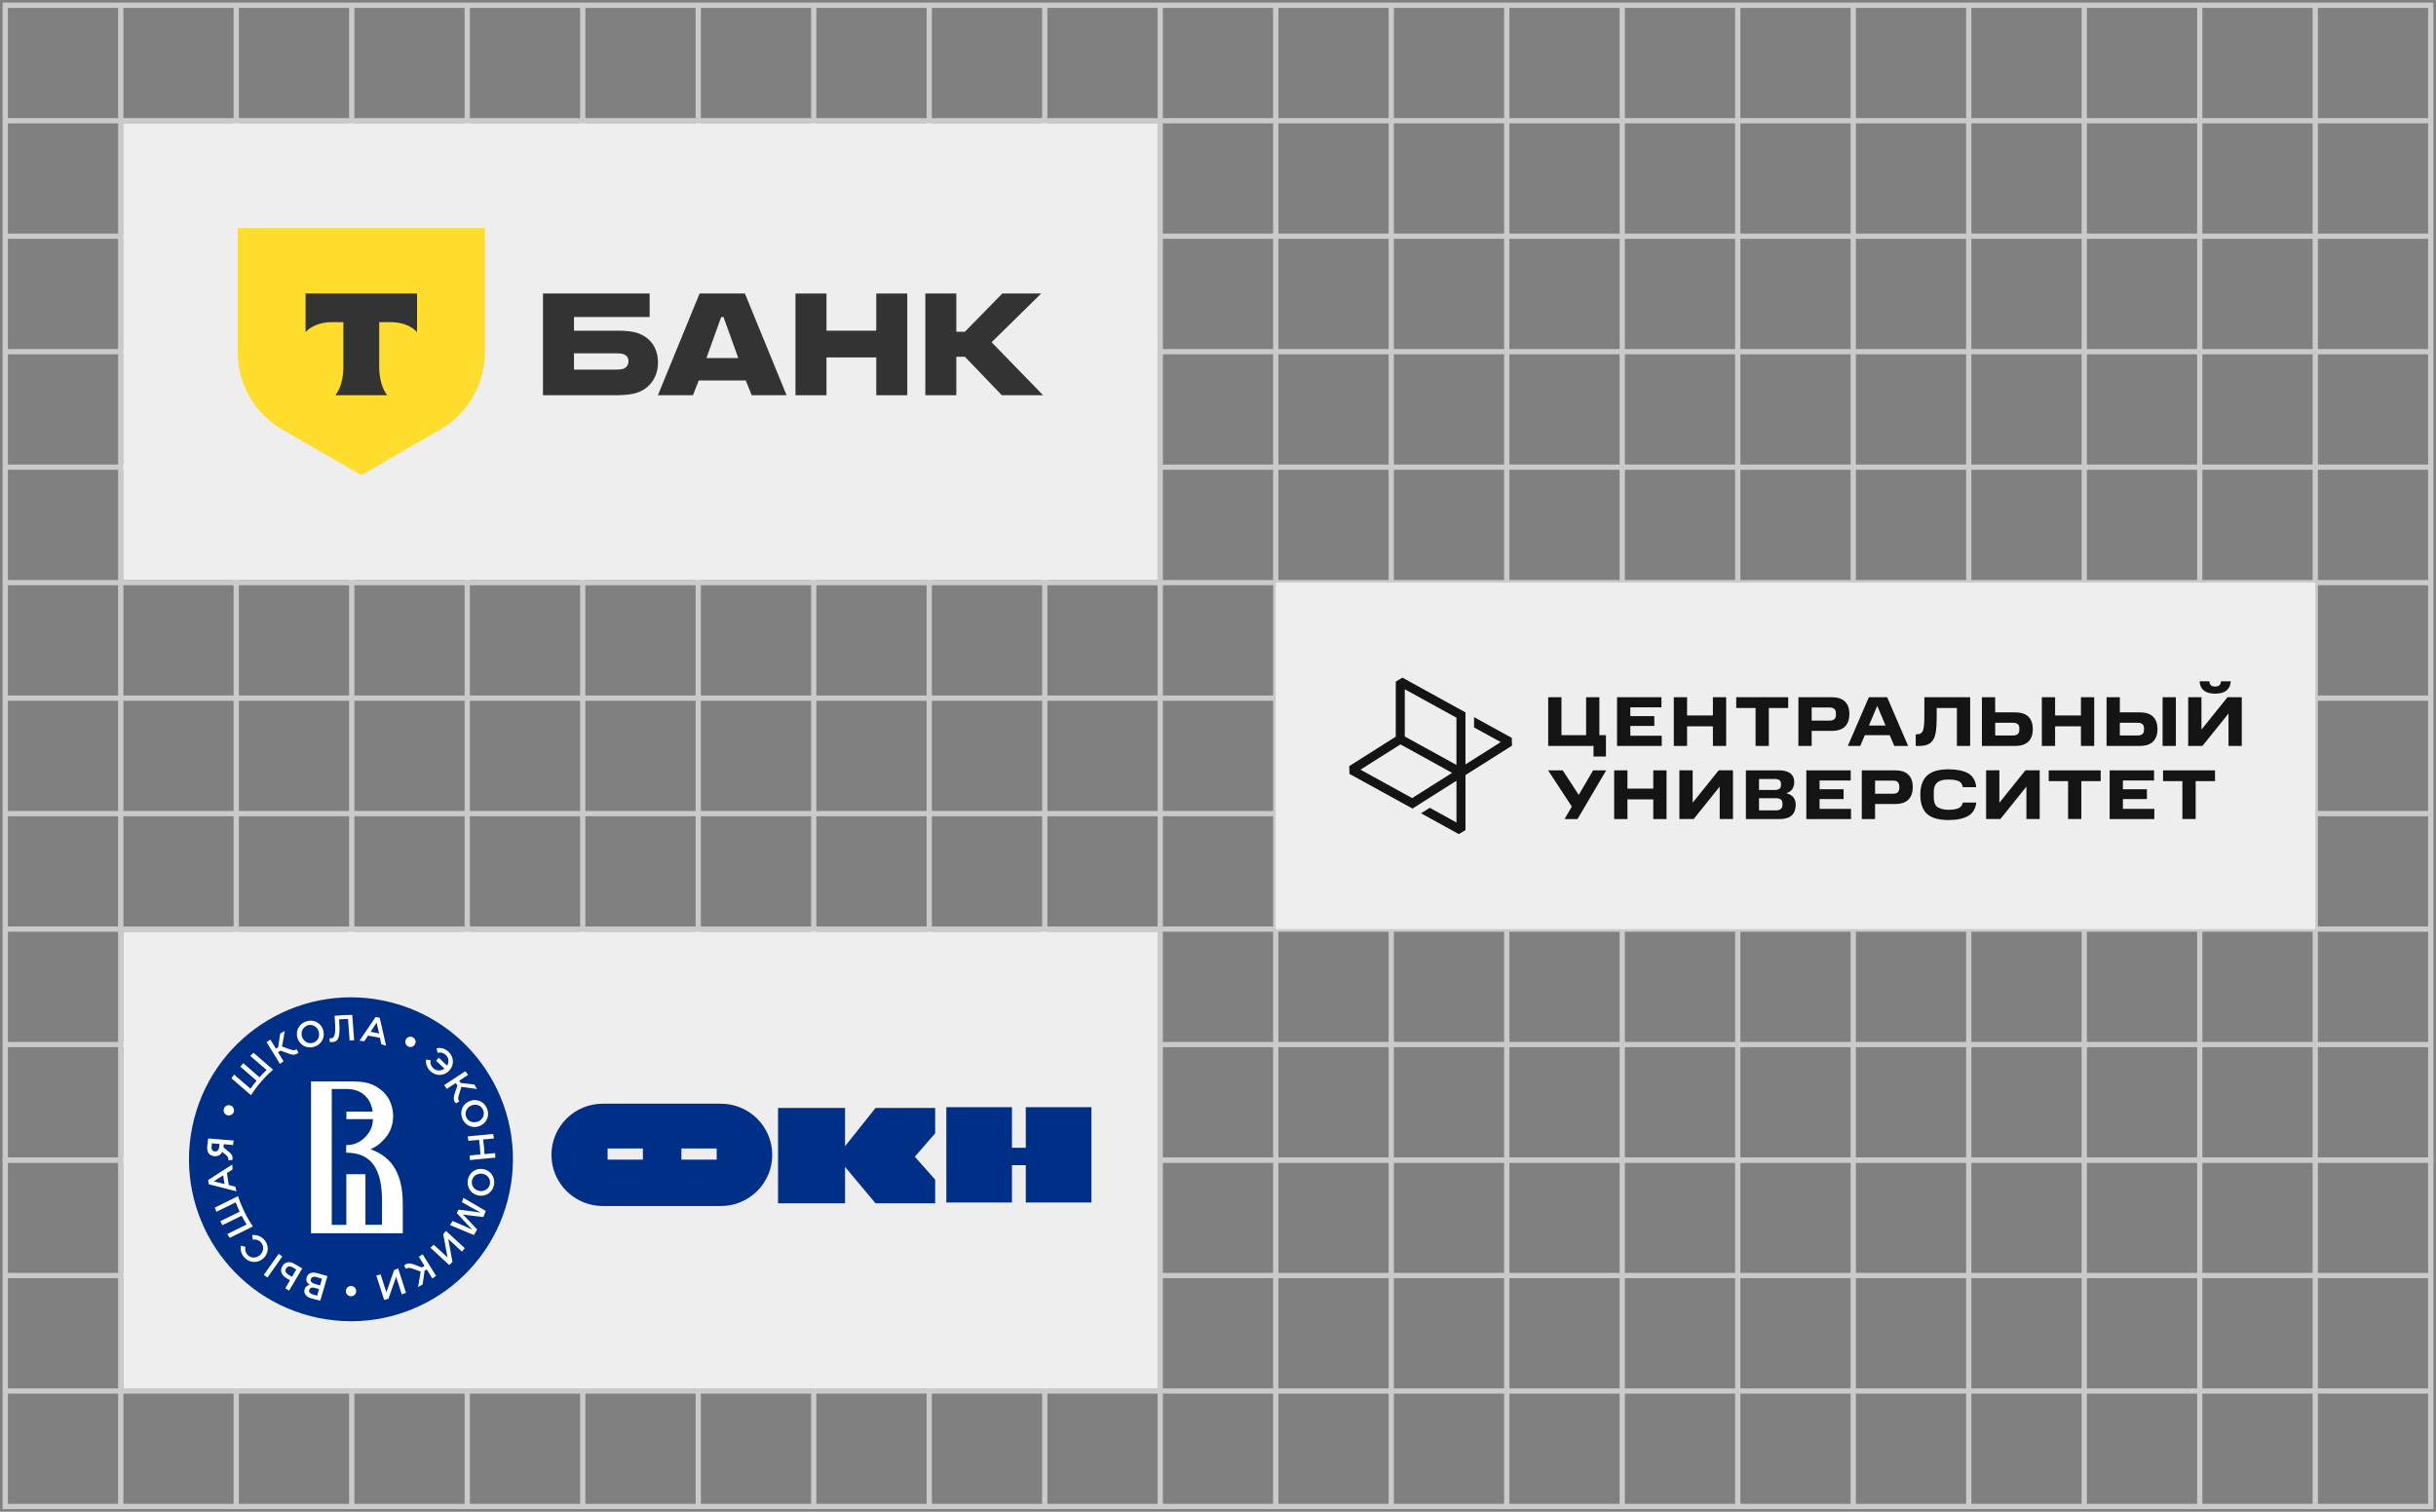
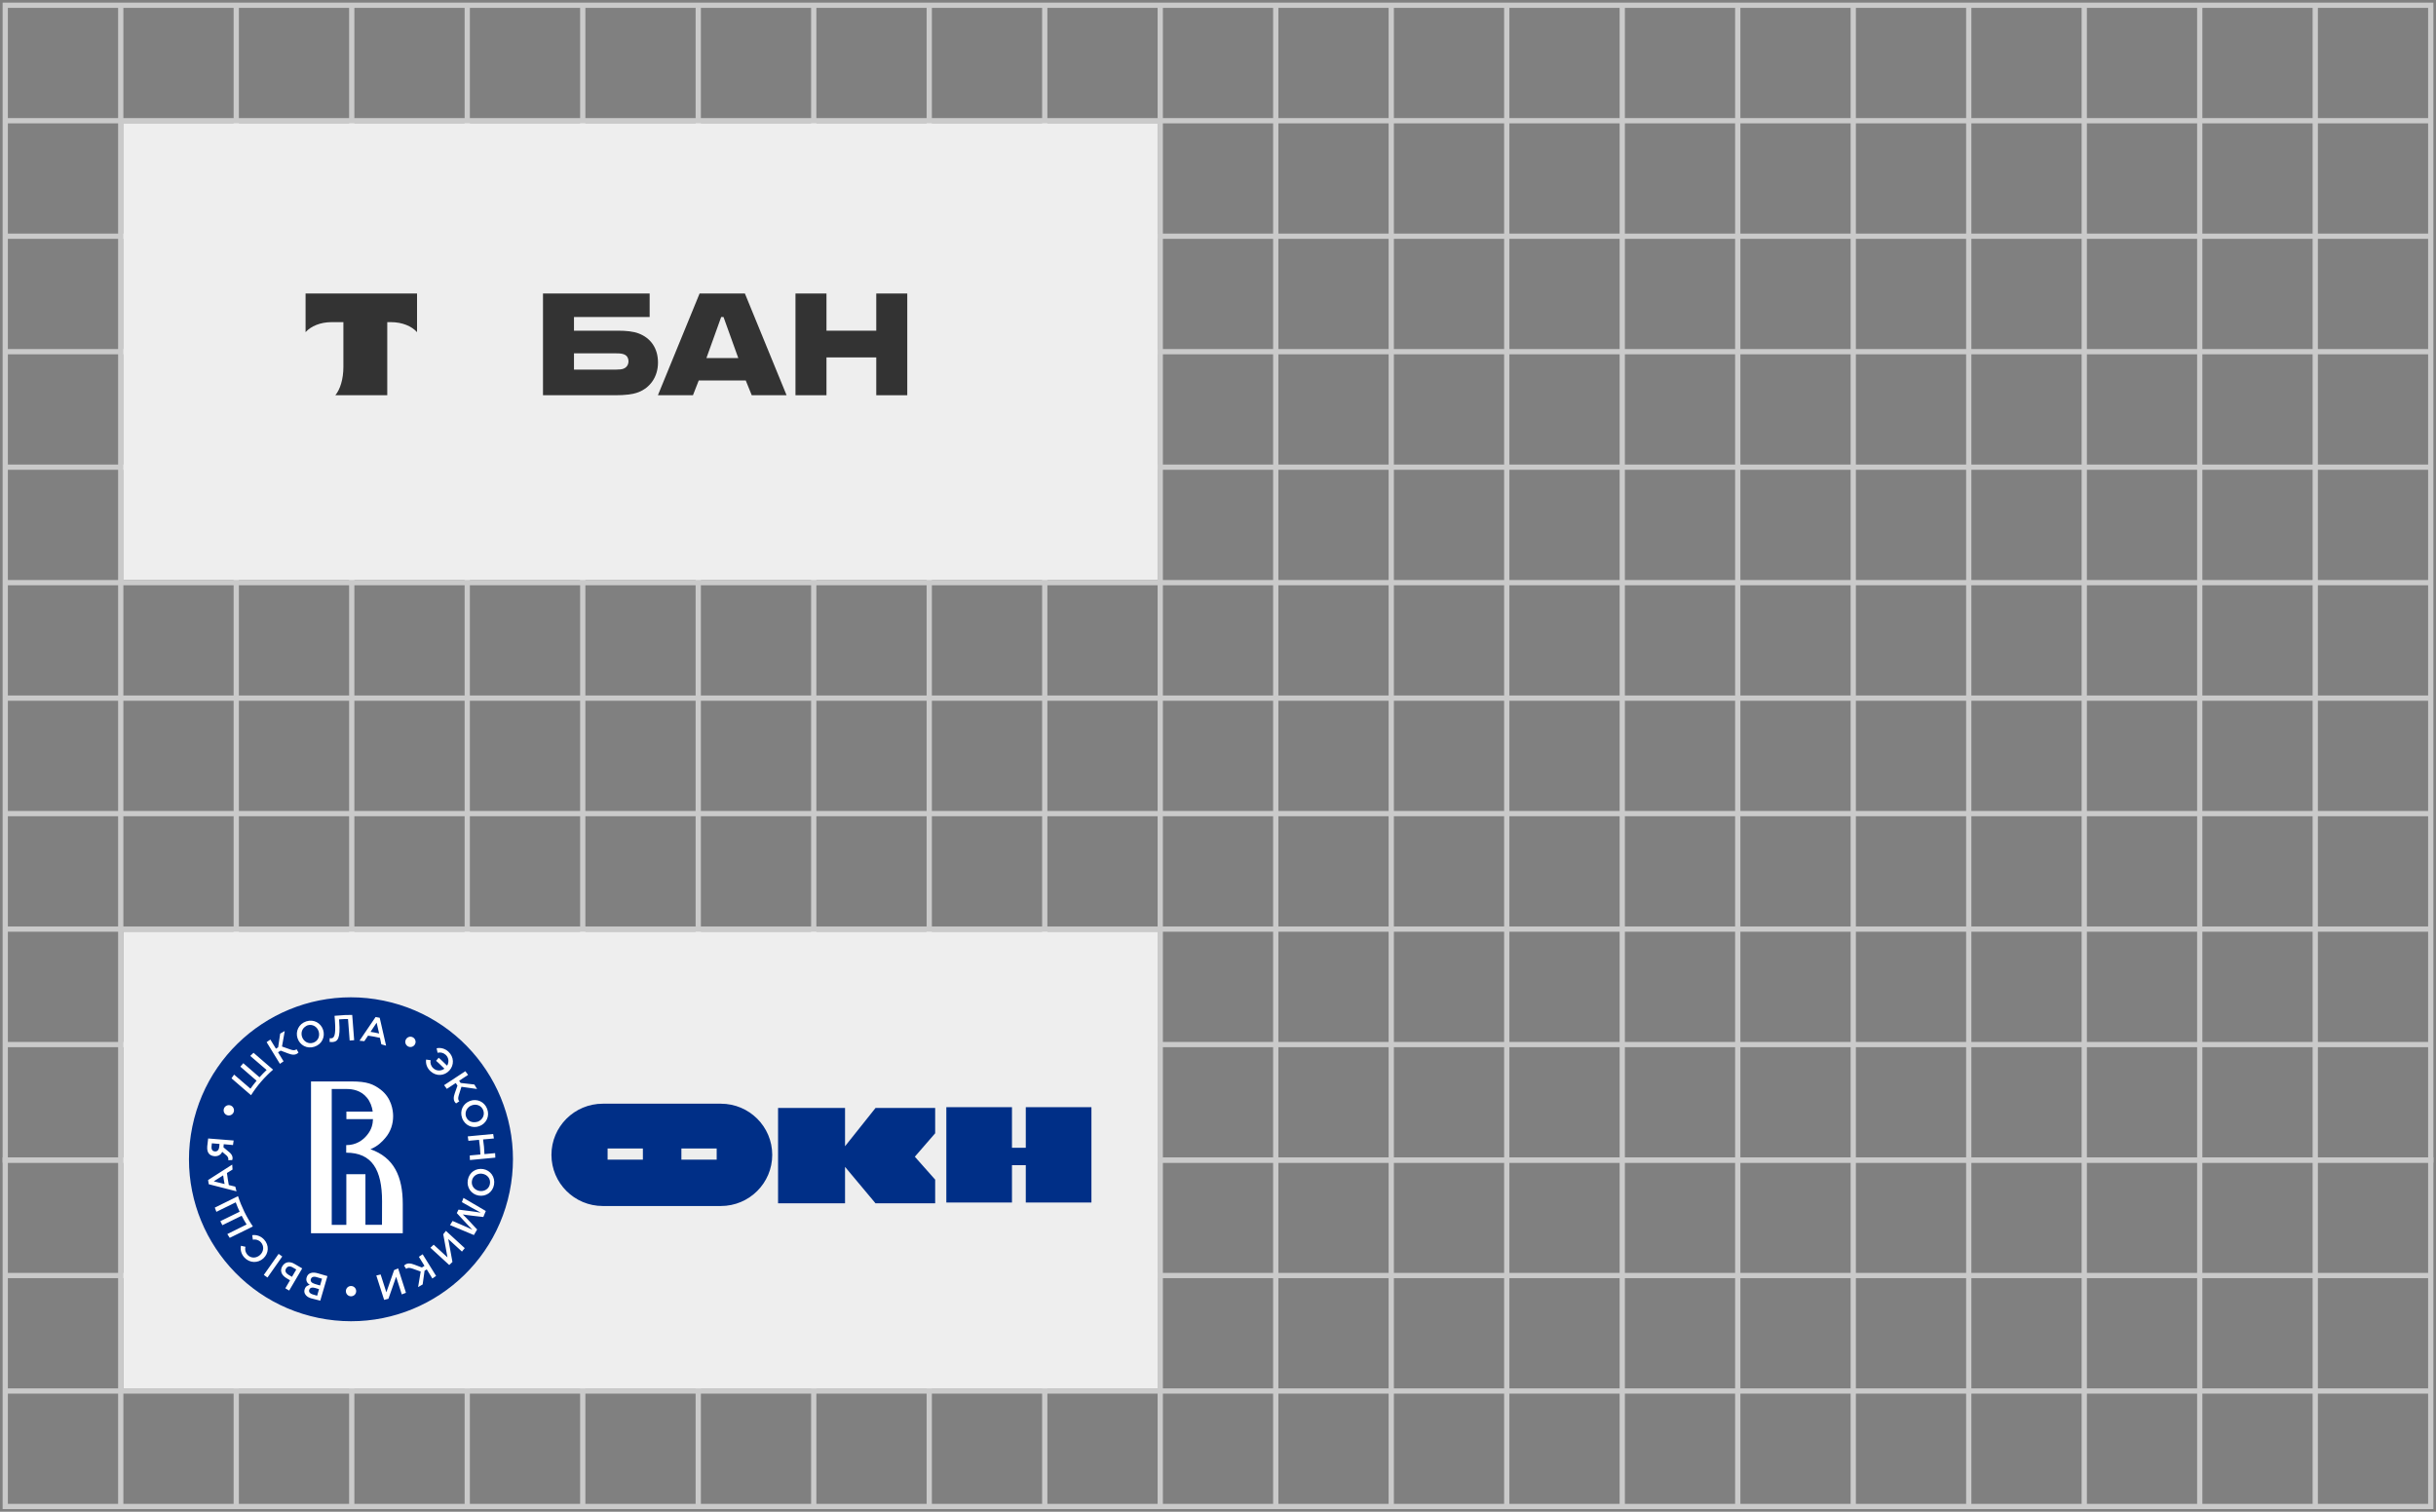
<svg xmlns="http://www.w3.org/2000/svg" width="464" height="288" viewBox="0 0 464 288" fill="none">
  <rect x="0" y="0" width="464" height="288" fill="#808080" stroke="none" />
  <path d="M463 89V111M463 89H441M463 89V67M463 111H441M463 111V133M441 89V111M441 89H419M441 89V67M441 111H419M441 111V133M419 89V111M419 89H397M419 89V67M419 111H397M419 111V133M397 89V111M397 89H375M397 89V67M397 111H375M397 111V133M375 89V111M375 89H353M375 89V67M375 111H353M375 111V133M353 89V111M353 89H331M353 89V67M353 111H331M353 111V133M331 89V111M331 89H309M331 89V67M331 111H309M331 111V133M309 89V111M309 89H287M309 89V67M309 111H287M309 111V133M287 89V111M287 89H265M287 89V67M287 111H265M287 111V133M265 89V111M265 89H243M265 89V67M265 111H243M265 111V133M243 89V111M243 89H221M243 89V67M243 111H221M243 111V133M221 89V111M221 89H199M221 89V67M221 111H199M221 111V133M199 89V111M199 89H177M199 89V67M199 111H177M199 111V133M177 89V111M177 89H155M177 89V67M177 111H155M177 111V133M155 89V111M155 89H133M155 89V67M155 111H133M155 111V133M133 89V111M133 89H111M133 89V67M133 111H111M133 111V133M111 89V111M111 89H89M111 89V67M111 111H89M111 111V133M89 89V111M89 89H67M89 89V67M89 111H67M89 111V133M67 89V111M67 89H45M67 89V67M67 111H45M67 111V133M45 89V111M45 89H23M45 89V67M45 111H23M45 111V133M23 89V111M23 89H1M23 89V67M23 111H1M23 111V133M1 89V111M1 89V67M1 111V133M463 133H441M463 133V155M441 1H463V23M441 1H419M441 1V23M441 133H419M441 133V155M419 1H397M419 1V23M419 133H397M419 133V155M397 1H375M397 1V23M397 133H375M397 133V155M375 1H353M375 1V23M375 133H353M375 133V155M353 1H331M353 1V23M353 133H331M353 133V155M331 1H309M331 1V23M331 133H309M331 133V155M309 1H287M309 1V23M309 133H287M309 133V155M287 1H265M287 1V23M287 133H265M287 133V155M265 1H243M265 1V23M243 1H221M243 1V23M221 1H199M221 1V23M199 1H177M199 1V23M177 1H155M177 1V23M155 1H133M155 1V23M133 1H111M133 1V23M111 1H89M111 1V23M89 1H67M89 1V23M67 1H45M67 1V23M45 1H23M45 1V23M23 1H1V23M23 1V23M265 133H243M265 133V155M243 133H221M243 133V155M221 133H199M221 133V155M199 133H177M199 133V155M177 133H155M177 133V155M155 133H133M155 133V155M133 133H111M133 133V155M111 133H89M111 133V155M89 133H67M89 133V155M67 133H45M67 133V155M45 133H23M45 133V155M23 133H1M23 133V155M1 133V155M463 23H441M463 23V45M463 155H441M463 155V177M441 23H419M441 23V45M441 155H419M441 155V177M419 23H397M419 23V45M419 155H397M419 155V177M397 23H375M397 23V45M397 155H375M397 155V177M375 23H353M375 23V45M375 155H353M375 155V177M353 23H331M353 23V45M353 155H331M353 155V177M331 23H309M331 23V45M331 155H309M331 155V177M309 23H287M309 23V45M309 155H287M309 155V177M287 23H265M287 23V45M287 155H265M287 155V177M265 23H243M265 23V45M243 23H221M243 23V45M221 23H199M221 23V45M199 23H177M199 23V45M177 23H155M177 23V45M155 23H133M155 23V45M133 23H111M133 23V45M111 23H89M111 23V45M89 23H67M89 23V45M67 23H45M67 23V45M45 23H23M45 23V45M23 23H1M23 23V45M1 23V45M265 155H243M265 155V177M243 155H221M243 155V177M221 155H199M221 155V177M199 155H177M199 155V177M177 155H155M177 155V177M155 155H133M155 155V177M133 155H111M133 155V177M111 155H89M111 155V177M89 155H67M89 155V177M67 155H45M67 155V177M45 155H23M45 155V177M23 155H1M23 155V177M1 155V177M463 45H441M463 45V67M463 177H441M463 177V199M441 45H419M441 45V67M441 177H419M441 177V199M419 45H397M419 45V67M419 177H397M419 177V199M397 45H375M397 45V67M397 177H375M397 177V199M375 45H353M375 45V67M375 177H353M375 177V199M353 45H331M353 45V67M353 177H331M353 177V199M331 45H309M331 45V67M331 177H309M331 177V199M309 45H287M309 45V67M309 177H287M309 177V199M287 45H265M287 45V67M287 177H265M287 177V199M265 45H243M265 45V67M243 45H221M243 45V67M221 45H199M221 45V67M199 45H177M199 45V67M177 45H155M177 45V67M155 45H133M155 45V67M133 45H111M133 45V67M111 45H89M111 45V67M89 45H67M89 45V67M67 45H45M67 45V67M45 45H23M45 45V67M23 45H1M23 45V67M1 45V67M265 177H243M265 177V199M243 177H221M243 177V199M221 177H199M221 177V199M199 177H177M199 177V199M177 177H155M177 177V199M155 177H133M155 177V199M133 177H111M133 177V199M111 177H89M111 177V199M89 177H67M89 177V199M67 177H45M67 177V199M45 177H23M45 177V199M23 177H1M23 177V199M1 177V199M463 67H441M463 199H441M463 199V221H441M441 67H419M441 199H419M441 199V221M419 67H397M419 199H397M419 199V221M397 67H375M397 199H375M397 199V221M375 67H353M375 199H353M375 199V221M353 67H331M353 199H331M353 199V221M331 67H309M331 199H309M331 199V221M309 67H287M309 199H287M309 199V221M287 67H265M287 199H265M287 199V221M265 67H243M243 67H221M221 67H199M199 67H177M177 67H155M155 67H133M133 67H111M111 67H89M89 67H67M67 67H45M45 67H23M23 67H1M265 199H243M265 199V221M243 199H221M243 199V221M221 199H199M221 199V221M199 199H177M199 199V221M177 199H155M177 199V221M155 199H133M155 199V221M133 199H111M133 199V221M111 199H89M111 199V221M89 199H67M89 199V221M67 199H45M67 199V221M45 199H23M45 199V221M23 199H1M23 199V221M1 199V221H23M441 221H419M419 221H397M397 221H375M375 221H353M353 221H331M331 221H309M309 221H287M287 221H265M265 221H243M243 221H221M221 221H199M199 221H177M177 221H155M155 221H133M133 221H111M111 221H89M89 221H67M67 221H45M45 221H23" stroke="#CACACA" />
  <path d="M441 221H463V243M441 221H419M441 221V243M419 221H397M419 221V243M397 221H375M397 221V243M375 221H353M375 221V243M353 221H331M353 221V243M331 221H309M331 221V243M309 221H287M309 221V243M287 221H265M287 221V243M265 221H243M265 221V243M243 221H221M243 221V243M221 221H199M221 221V243M199 221H177M199 221V243M177 221H155M177 221V243M155 221H133M155 221V243M133 221H111M133 221V243M111 221H89M111 221V243M89 221H67M89 221V243M67 221H45M67 221V243M45 221H23M45 221V243M23 221H1V243M23 221V243M463 243H441M463 243V265M441 243H419M441 243V265M419 243H397M419 243V265M397 243H375M397 243V265M375 243H353M375 243V265M353 243H331M353 243V265M331 243H309M331 243V265M309 243H287M309 243V265M287 243H265M287 243V265M265 243H243M265 243V265M243 243H221M243 243V265M221 243H199M221 243V265M199 243H177M199 243V265M177 243H155M177 243V265M155 243H133M155 243V265M133 243H111M133 243V265M111 243H89M111 243V265M89 243H67M89 243V265M67 243H45M67 243V265M45 243H23M45 243V265M23 243H1M23 243V265M1 243V265M463 265H441M463 265V287H441M441 265H419M441 265V287M419 265H397M419 265V287M397 265H375M397 265V287M375 265H353M375 265V287M353 265H331M353 265V287M331 265H309M331 265V287M309 265H287M309 265V287M287 265H265M287 265V287M265 265H243M265 265V287M243 265H221M243 265V287M221 265H199M221 265V287M199 265H177M199 265V287M177 265H155M177 265V287M155 265H133M155 265V287M133 265H111M133 265V287M111 265H89M111 265V287M89 265H67M89 265V287M67 265H45M67 265V287M45 265H23M45 265V287M23 265H1M23 265V287M1 265V287H23M441 287H419M419 287H397M397 287H375M375 287H353M353 287H331M331 287H309M309 287H287M287 287H265M265 287H243M243 287H221M221 287H199M199 287H177M177 287H155M155 287H133M133 287H111M111 287H89M89 287H67M67 287H45M45 287H23" stroke="#CACACA" />
  <rect width="197" height="87" transform="translate(23.487 23.491)" fill="#EEEEEE" />
  <path d="M121.666 63.531C120.608 63.123 119.224 63.001 117.717 63.001H109.33V60.395H123.743V55.917H103.426V75.297H117.188C119.102 75.297 120.526 75.134 121.585 74.727C123.825 73.872 125.331 71.796 125.331 69.068C125.331 66.299 123.906 64.386 121.666 63.531ZM118.735 70.248C118.409 70.371 117.961 70.411 117.391 70.411H109.33V67.317H117.391C118.043 67.317 118.572 67.358 118.979 67.561C119.468 67.806 119.712 68.254 119.712 68.823C119.712 69.393 119.427 70.004 118.735 70.248Z" fill="#333333" />
  <path d="M141.886 55.917H133.254L125.315 75.297H131.992L133.091 72.488H142.049L143.189 75.297H149.825L141.886 55.917ZM134.557 68.213L137.367 60.395H137.814L140.624 68.213H134.557Z" fill="#333333" />
  <path d="M157.423 68.091V75.297H151.52V55.917H157.423V63.001H166.909V55.917H172.813V75.297H166.909V68.091H157.423Z" fill="#333333" />
-   <path d="M182.158 67.969V75.297H176.254V55.917H182.158V63.205H183.786L190.911 55.917H198.321L188.875 65.2L198.688 75.297H190.83L183.786 67.969H182.158Z" fill="#333333" />
-   <path d="M45.287 43.459H92.353V67.129C92.353 73.197 89.116 78.805 83.861 81.839L68.82 90.524L53.779 81.839C48.524 78.805 45.287 73.197 45.287 67.129V43.459Z" fill="#FFDD2D" />
-   <path fill-rule="evenodd" clip-rule="evenodd" d="M58.204 55.917V63.279C59.211 62.142 61.041 61.373 63.134 61.373H65.408V69.931C65.408 72.208 64.79 74.201 63.872 75.297H73.765C72.849 74.2 72.231 72.209 72.231 69.935V61.373H74.506C76.599 61.373 78.429 62.142 79.436 63.279V55.917H58.204Z" fill="#333333" />
+   <path fill-rule="evenodd" clip-rule="evenodd" d="M58.204 55.917V63.279C59.211 62.142 61.041 61.373 63.134 61.373H65.408V69.931C65.408 72.208 64.79 74.201 63.872 75.297H73.765V61.373H74.506C76.599 61.373 78.429 62.142 79.436 63.279V55.917H58.204Z" fill="#333333" />
  <rect width="197" height="87" transform="translate(23.5 177.5)" fill="#EEEEEE" />
  <g clip-path="url(#clip0_13192_2410)">
    <path d="M97.072 227.057C100.498 210.367 89.746 194.059 73.055 190.633C56.365 187.206 40.057 197.959 36.631 214.649C33.204 231.34 43.957 247.648 60.647 251.074C77.338 254.5 93.646 243.748 97.072 227.057Z" fill="#002F87" />
    <path d="M70.562 218.938C71.965 218.367 72.821 217.473 73.38 216.803C74.448 215.574 74.882 214.072 74.882 212.644C74.882 211.489 74.559 209.193 72.548 207.616C71.158 206.548 69.929 206.027 66.999 206.027H65.509C65.46 206.027 65.422 206.027 65.36 206.027H59.24V234.94H76.719V229.391C76.719 224.078 75.006 220.502 70.562 218.938ZM72.759 233.339H69.606V223.693H65.969V233.351H63.188V207.467H66.055C67.123 207.467 68.749 207.703 69.904 209.131C70.5 209.851 70.872 210.819 70.996 211.775H65.981V213.203H71.046C71.009 214.121 70.823 215.152 69.916 216.244C69.122 217.237 67.818 218.156 65.981 218.156C65.969 218.156 65.956 218.156 65.944 218.156V219.596C70.86 219.596 72.772 222.861 72.772 228.845L72.759 233.339ZM57.527 197.511C57.278 196.741 57.539 195.984 58.16 195.574C57.539 195.984 57.291 196.753 57.527 197.511C57.825 198.417 58.731 198.951 59.65 198.653C60.109 198.504 60.444 198.193 60.63 197.796C60.456 198.181 60.121 198.504 59.65 198.653C58.731 198.951 57.825 198.417 57.527 197.511ZM59.55 246.598C59.016 246.449 58.793 246.126 58.892 245.753C58.793 246.126 59.016 246.436 59.55 246.598ZM91.319 226.883C90.487 226.734 89.891 226.101 89.866 225.307C89.879 226.101 90.487 226.734 91.319 226.883ZM89.208 210.98C89.146 211.042 89.084 211.105 89.022 211.179C89.072 211.105 89.134 211.042 89.208 210.98ZM92.051 211.527C92.386 212.445 91.89 213.364 90.996 213.699C90.909 213.724 90.835 213.724 90.748 213.749C90.835 213.724 90.909 213.736 90.996 213.699C91.89 213.364 92.386 212.445 92.051 211.527ZM58.408 243.357C58.222 244.015 58.507 244.437 59.004 244.785C58.607 244.86 58.185 245.071 58.023 245.642C57.924 245.977 57.961 246.262 58.11 246.523C58.296 246.871 58.669 247.169 59.215 247.33L61.003 247.789L62.368 243.109L60.531 242.575C59.476 242.265 58.656 242.513 58.408 243.357ZM60.407 246.846L59.55 246.598C59.016 246.449 58.793 246.126 58.892 245.753C58.992 245.418 59.252 245.282 59.6 245.294C59.712 245.294 59.836 245.319 59.972 245.356L60.767 245.592L60.407 246.846ZM60.965 244.897L59.985 244.611C59.327 244.425 59.091 244.09 59.203 243.693C59.302 243.37 59.55 243.208 59.91 243.233C60.034 243.233 60.158 243.258 60.307 243.308L61.338 243.606L60.965 244.897ZM59.997 244.611C59.339 244.425 59.091 244.09 59.215 243.693C59.314 243.37 59.563 243.208 59.923 243.233C59.563 243.221 59.314 243.37 59.215 243.693C59.091 244.09 59.339 244.413 59.997 244.611ZM53.765 241.247C53.269 242.103 53.629 242.948 54.572 243.506L55.242 243.904L54.349 245.431L55.081 245.865L57.564 241.644L56.161 240.825C55.193 240.216 54.262 240.39 53.765 241.247ZM55.615 243.246L54.969 242.873C54.411 242.538 54.224 242.116 54.485 241.681C54.622 241.446 54.808 241.309 55.031 241.272C55.255 241.234 55.503 241.309 55.776 241.47L56.434 241.855L55.615 243.246ZM55.044 241.272C55.267 241.234 55.516 241.309 55.789 241.47C55.516 241.309 55.255 241.247 55.044 241.272ZM53.765 239.372L50.947 243.382L50.252 242.886L53.07 238.876L53.765 239.372ZM40.854 220.266C41.698 220.328 42.157 219.832 42.331 219.435L43.188 220.167C43.411 220.366 43.573 220.763 43.473 221.024L44.218 221.011C44.404 220.614 44.293 220.031 43.722 219.546L42.567 218.578L42.617 217.982L44.38 218.144L44.504 217.275L39.65 216.89C39.6 217.163 39.488 218.23 39.476 218.379C39.364 219.708 40.01 220.192 40.854 220.266ZM40.357 217.808L41.81 217.932L41.76 218.491C41.723 218.988 41.438 219.41 40.928 219.36C40.544 219.335 40.233 219.087 40.295 218.392C40.308 218.23 40.333 218.032 40.357 217.808ZM50.165 239.732C49.147 240.663 47.583 240.676 46.552 239.571C45.944 238.913 45.745 238.094 45.894 237.336L46.751 237.523C46.614 238.044 46.739 238.603 47.136 239.05C47.794 239.77 48.824 239.732 49.544 239.074C50.239 238.429 50.351 237.386 49.693 236.666C49.271 236.219 48.712 236.058 48.166 236.169L48.042 235.313C48.824 235.201 49.656 235.462 50.289 236.132C51.319 237.237 51.195 238.789 50.165 239.732ZM44.814 226.064L43.585 225.766C43.511 225.381 43.449 225.009 43.386 224.624C43.325 224.239 43.275 223.854 43.225 223.469L44.293 222.811L44.231 221.868L39.637 224.81L39.761 225.605L45.05 226.958L44.814 226.064ZM42.778 225.567L40.717 225.058L42.505 223.916C42.542 224.189 42.58 224.475 42.629 224.748C42.666 225.021 42.716 225.294 42.778 225.567ZM42.778 225.567C42.729 225.294 42.679 225.021 42.629 224.748C42.58 224.475 42.542 224.202 42.505 223.916C42.542 224.189 42.58 224.475 42.629 224.748C42.666 225.021 42.716 225.294 42.778 225.567ZM47.459 234.009L43.759 235.822C43.598 235.586 43.449 235.338 43.3 235.102L46.974 233.277C46.639 232.731 46.316 232.184 46.031 231.613L42.356 233.413C42.22 233.153 42.095 232.904 41.971 232.644L45.646 230.844C45.373 230.26 45.125 229.664 44.901 229.056L41.214 230.868C41.115 230.595 41.015 230.335 40.916 230.061L44.616 228.237L45.336 227.876C46.006 229.925 46.95 231.862 48.166 233.649L47.459 234.009ZM89.519 209.739C88.215 210.223 87.508 211.601 88.029 213.016C88.55 214.432 90.003 215.027 91.306 214.543C92.61 214.059 93.318 212.681 92.796 211.266C92.275 209.851 90.81 209.255 89.519 209.739ZM92.051 211.527C92.386 212.445 91.89 213.364 90.996 213.699C90.909 213.724 90.835 213.724 90.748 213.749C89.916 213.935 89.097 213.587 88.786 212.768C88.575 212.197 88.687 211.626 89.022 211.191C89.072 211.117 89.146 211.055 89.208 210.993C89.221 210.98 89.233 210.968 89.246 210.943C89.283 210.906 89.333 210.881 89.37 210.844C89.419 210.807 89.469 210.769 89.519 210.732C89.519 210.732 89.519 210.732 89.531 210.732C89.63 210.67 89.73 210.62 89.842 210.583C90.301 210.409 90.76 210.422 91.157 210.583C91.555 210.745 91.877 211.067 92.051 211.527ZM89.37 210.844C89.419 210.807 89.469 210.769 89.519 210.732C89.469 210.757 89.419 210.807 89.37 210.844ZM92.051 222.724C90.673 222.489 89.37 223.32 89.109 224.798C88.848 226.275 89.804 227.529 91.157 227.765C92.535 228.001 93.839 227.169 94.1 225.692C94.36 224.214 93.404 222.96 92.051 222.724ZM93.318 225.543C93.28 225.778 93.194 226.002 93.069 226.176C92.697 226.722 92.014 227.007 91.319 226.883C90.487 226.734 89.891 226.101 89.866 225.307C89.866 225.195 89.866 225.071 89.891 224.959C89.928 224.723 90.015 224.5 90.139 224.326C90.512 223.78 91.195 223.494 91.89 223.618C92.846 223.78 93.491 224.587 93.318 225.543ZM91.319 226.883C92.026 227.007 92.709 226.734 93.069 226.176C92.697 226.722 92.014 227.007 91.319 226.883ZM91.89 223.606C91.182 223.482 90.499 223.755 90.139 224.314C90.512 223.755 91.195 223.482 91.89 223.606ZM89.854 225.294C89.854 225.183 89.854 225.058 89.879 224.947C89.866 225.071 89.854 225.183 89.854 225.294ZM84.59 206.735L88.637 204.078L89.159 204.773L87.458 205.89L87.731 206.313L90.351 206.61L90.872 207.467L87.892 207.045L87.396 208.622C87.222 209.18 87.222 209.565 87.495 209.801L86.874 210.211C86.291 209.727 86.365 209.006 86.626 208.274L87.135 206.822L86.812 206.325L85.112 207.442L84.59 206.735ZM80.506 238.95L83.063 243.072L82.356 243.568L81.288 241.83L80.866 242.091L80.506 244.698L79.637 245.207L80.133 242.24L78.557 241.681C77.998 241.495 77.613 241.483 77.377 241.743L76.968 241.123C77.477 240.552 78.184 240.639 78.917 240.924L80.357 241.47L80.853 241.16L79.786 239.434L80.506 238.95ZM84.938 234.493L88.526 237.783L87.992 238.441L85.385 236.045L86.179 240.415L85.571 240.999L81.983 237.709L82.604 237.125L85.236 239.546L84.429 235.139L84.938 234.493ZM75.838 241.644L77.328 246.287L76.533 246.598L75.453 243.233L73.988 247.429L73.169 247.64L71.679 242.997L72.499 242.799L73.591 246.2L75.068 241.967L75.838 241.644ZM88.277 228.212L92.535 230.707L92.064 231.849C92.064 231.849 88.749 231.489 88.19 231.365L88.178 231.39C88.6 231.75 90.884 234.233 90.884 234.233L90.264 235.288L85.72 233.389L86.204 232.606L88.054 233.401C88.637 233.649 89.333 233.96 89.928 234.258L89.941 234.233C89.481 233.811 87.011 231.104 87.011 231.104L87.334 230.446C87.334 230.446 90.909 230.881 91.53 231.017L91.542 231.005C90.971 230.695 90.288 230.322 89.705 229.999L87.979 229.019L88.277 228.212ZM89.097 216.492L93.938 216.033L94.075 216.89L92.026 217.076H92.014C92.076 217.535 92.138 218.007 92.188 218.466C92.225 218.926 92.262 219.397 92.275 219.869H92.287L94.311 219.683L94.348 220.54L89.506 220.999L89.481 220.13L91.48 219.944H91.505C91.493 219.472 91.456 219.013 91.418 218.541C91.368 218.081 91.319 217.61 91.244 217.15H91.22L89.221 217.337L89.097 216.492ZM82.008 204.09C81.325 203.47 81.052 202.638 81.164 201.856L82.02 201.98C81.909 202.526 82.07 203.085 82.529 203.507C83.15 204.078 84.019 204.066 84.652 203.594C84.292 203.221 83.92 202.861 83.535 202.514C83.386 202.377 83.225 202.228 83.063 202.092L83.56 201.508C83.721 201.645 83.883 201.794 84.044 201.943C84.429 202.29 84.801 202.65 85.161 203.023C85.571 202.34 85.496 201.496 84.876 200.937C84.429 200.54 83.87 200.428 83.349 200.565L83.163 199.708C83.92 199.547 84.739 199.745 85.397 200.341C86.514 201.359 86.527 202.923 85.596 203.941C84.665 204.972 83.125 205.108 82.008 204.09ZM59.885 199.41C61.325 198.951 61.971 197.523 61.549 196.207C61.114 194.879 59.761 194.122 58.334 194.581C56.906 195.053 56.248 196.48 56.67 197.784C57.105 199.112 58.458 199.882 59.885 199.41ZM58.16 195.574C58.284 195.487 58.408 195.4 58.569 195.338C59.501 195.04 60.394 195.574 60.692 196.48C60.841 196.94 60.816 197.411 60.63 197.796C60.456 198.181 60.121 198.504 59.65 198.653C58.718 198.951 57.825 198.417 57.527 197.511C57.278 196.753 57.539 195.984 58.16 195.574ZM58.569 195.338C58.408 195.388 58.296 195.487 58.16 195.562C58.284 195.487 58.408 195.388 58.569 195.338C59.501 195.04 60.407 195.574 60.692 196.48C60.841 196.94 60.816 197.411 60.63 197.796C60.804 197.411 60.841 196.94 60.692 196.48C60.394 195.574 59.488 195.04 58.569 195.338ZM53.318 202.675L50.786 198.541L51.493 198.044L52.561 199.783L52.983 199.522L53.368 196.915L54.237 196.418L53.715 199.373L55.292 199.931C55.851 200.13 56.236 200.143 56.471 199.869L56.856 200.515C56.347 201.074 55.64 200.987 54.907 200.701L53.467 200.155L52.958 200.465L54.013 202.191L53.318 202.675ZM47.21 208.125L44.094 205.431C44.256 205.195 44.417 204.959 44.591 204.723L47.707 207.405C48.079 206.884 48.464 206.375 48.874 205.89L45.782 203.209C45.969 202.985 46.155 202.774 46.341 202.551L49.432 205.232C49.867 204.748 50.314 204.289 50.786 203.842L47.669 201.161C47.868 200.962 48.079 200.763 48.29 200.565L51.406 203.259L52.015 203.78C50.388 205.195 48.973 206.822 47.819 208.646L47.21 208.125ZM70.103 197.3C70.487 197.349 70.872 197.411 71.245 197.486C71.617 197.56 72.002 197.635 72.374 197.722L72.635 198.951L73.541 199.211L72.325 193.898L71.543 193.749L68.476 198.268L69.395 198.355L70.103 197.3ZM71.741 194.829L72.213 196.89C71.94 196.828 71.667 196.778 71.394 196.716C71.121 196.666 70.847 196.617 70.574 196.58L71.741 194.829ZM63.374 198.516C63.188 198.529 62.914 198.504 62.778 198.491L62.803 197.784C62.865 197.796 62.977 197.809 63.088 197.809C63.585 197.771 64.019 197.424 63.796 194.494L63.783 194.295L63.721 193.526C63.759 193.526 63.808 193.513 63.846 193.513L65.695 193.377C66.155 193.352 66.626 193.352 67.086 193.352L67.148 194.122L67.458 198.169L66.602 198.231L66.291 194.134C65.795 194.122 65.311 194.146 64.826 194.184C64.74 194.196 64.665 194.196 64.578 194.208L64.615 194.68C64.851 197.784 64.342 198.442 63.374 198.516ZM67.843 245.977C67.843 246.523 67.409 246.958 66.862 246.958C66.316 246.958 65.882 246.523 65.882 245.977C65.882 245.431 66.316 244.996 66.862 244.996C67.409 244.996 67.843 245.431 67.843 245.977ZM42.604 211.427C42.654 210.893 43.138 210.496 43.684 210.546C44.218 210.596 44.616 211.08 44.566 211.626C44.516 212.16 44.032 212.557 43.486 212.507C42.94 212.445 42.542 211.974 42.604 211.427ZM77.303 198.044C77.551 197.56 78.135 197.362 78.619 197.61C79.103 197.858 79.302 198.442 79.053 198.926C78.805 199.41 78.222 199.609 77.737 199.36C77.253 199.112 77.055 198.529 77.303 198.044Z" fill="white" />
  </g>
  <g clip-path="url(#clip1_13192_2410)">
    <path fill-rule="evenodd" clip-rule="evenodd" d="M114.816 210.266C109.415 210.266 105.037 214.629 105.037 220.011C105.037 225.394 109.415 229.757 114.816 229.757H137.313C142.714 229.757 147.092 225.394 147.092 220.011C147.092 214.629 142.714 210.266 137.313 210.266H114.816ZM136.512 218.793H129.789V220.925H136.512V218.793ZM115.732 218.793H122.455V220.925H115.732V218.793ZM192.758 210.931H180.254V229.091H192.758V221.974H195.389V229.091H207.892V210.931H195.389V218.658H192.758V210.931ZM148.203 211.082H160.96V218.37L166.767 211.082H178.128V215.9L174.253 220.366L178.128 224.732V229.242H166.767L160.96 222.304V229.242H148.203V211.082Z" fill="#002F87" />
  </g>
-   <rect width="198" height="66" transform="translate(243 111)" fill="#EEEEEE" />
-   <path d="M288.007 142.051L279.14 147.658V158.149L277.866 158.901L270.684 154.941L272.344 153.892L277.423 156.691V148.74L269.052 154.038L257.042 147.431L256.996 145.952L265.86 140.344V129.851L267.134 129.099L279.137 135.714V145.624L285.856 141.375L280.771 138.577V136.615L287.958 140.572L288.004 142.051H288.007ZM276.592 147.236L266.753 141.815L259.147 146.627L267.139 151.027L268.991 152.045L276.595 147.236H276.592ZM277.421 136.73L267.579 131.307V140.309L277.418 145.729V136.73H277.421ZM303.527 144.123H305.893V140.048H304.642V132.826H302.115V140.048H297.422V132.826H294.895V142.107H303.527V144.125V144.123ZM308.01 132.826V142.107H316.522V140.171H310.537V138.301H315.11V136.431H310.537V134.763H316.468V132.826H308.01ZM318.819 132.826V142.107H321.346V138.367H326.267V142.107H328.794V132.826H326.267V136.31H321.346V132.826H318.819ZM334.395 134.883V142.104H336.922V134.883H340.607V132.826H330.709V134.883H334.395ZM342.554 132.826V142.107H345.081V139.242H348.886C350.03 139.242 350.889 138.961 351.442 138.395C351.994 137.83 352.263 137.037 352.263 136.014C352.263 134.99 351.994 134.238 351.442 133.673C350.892 133.107 350.03 132.826 348.886 132.826H342.554ZM349.695 136.216C349.695 136.722 349.495 137.277 348.526 137.277H345.083V134.788H348.526C349.383 134.788 349.695 135.261 349.695 135.837V136.213V136.216ZM355.974 132.826L351.966 142.107H354.332L355.206 140.05H359.941L360.815 142.107H363.452L359.457 132.826H355.974ZM355.986 138.219L357.572 134.479L359.158 138.219H355.984H355.986ZM364.9 139.887V142.104H365.598C366.271 142.104 366.823 142.01 367.253 141.808C367.67 141.618 368.005 141.309 368.261 140.879C368.504 140.462 368.665 139.897 368.759 139.198C368.854 138.513 368.895 137.666 368.895 136.671V134.883H372.742V142.104H375.269V132.826H366.542V136.674C366.542 137.789 366.46 138.61 366.299 139.122C366.125 139.633 365.746 139.889 365.156 139.889H364.9V139.887ZM377.506 132.826V142.107H383.826C384.97 142.107 385.829 141.826 386.381 141.26C386.931 140.695 387.202 139.915 387.202 138.92C387.202 137.924 386.934 137.116 386.381 136.553C385.829 135.988 384.97 135.707 383.826 135.707H380.033V132.829H377.506V132.826ZM384.632 139.106C384.632 139.416 384.537 139.659 384.351 139.833C384.149 140.022 383.852 140.114 383.438 140.114H380.036V137.694H383.438C383.855 137.694 384.151 137.789 384.351 137.963C384.54 138.152 384.632 138.393 384.632 138.689V139.106ZM388.921 132.826V142.107H391.448V138.367H396.369V142.107H398.896V132.826H396.369V136.31H391.448V132.826H388.921ZM401.252 132.826V142.107H407.572C408.715 142.107 409.574 141.826 410.127 141.26C410.676 140.695 410.948 139.915 410.948 138.92C410.948 137.924 410.679 137.116 410.127 136.553C409.574 135.988 408.715 135.707 407.572 135.707H403.779V132.829H401.252V132.826ZM408.377 139.106C408.377 139.416 408.283 139.659 408.096 139.833C407.894 140.022 407.597 140.114 407.183 140.114H403.781V137.694H407.183C407.6 137.694 407.896 137.789 408.096 137.963C408.285 138.152 408.377 138.393 408.377 138.689V139.106ZM298.01 156.036H300.483L305.944 146.755H303.455L300.711 151.437L297.66 146.755H294.877L299.394 153.667L298.01 156.034V156.036ZM307.46 146.755V156.036H309.987V152.296H314.908V156.036H317.435V146.755H314.908V150.239H309.987V146.755H307.46ZM327.563 149.861V156.034H330.09V146.753H327.374L322.412 152.925V146.753H319.885V156.034H322.602L327.563 149.861ZM332.551 146.755V156.036H338.991C340.014 156.036 340.779 155.808 341.29 155.338C341.789 154.867 342.042 154.194 342.042 153.319C342.042 152.782 341.907 152.324 341.625 151.935C341.344 151.547 340.886 151.275 340.254 151.114C340.82 150.925 341.208 150.644 341.439 150.255C341.653 149.879 341.761 149.462 341.761 149.004C341.761 148.264 341.505 147.699 341.009 147.323C340.51 146.947 339.786 146.758 338.858 146.758H332.551V146.755ZM339.234 149.554C339.234 149.863 339.139 150.091 338.953 150.252C338.751 150.413 338.482 150.495 338.119 150.495H335.052V148.41H338.119C338.482 148.41 338.751 148.492 338.953 148.638C339.142 148.786 339.234 149.014 339.234 149.298V149.554ZM339.515 153.373C339.515 153.708 339.408 153.951 339.193 154.125C338.978 154.299 338.669 154.381 338.28 154.381H335.052V152.068H338.28C338.684 152.068 338.994 152.15 339.208 152.311C339.41 152.485 339.518 152.716 339.518 153.025V153.376L339.515 153.373ZM344.06 146.755V156.036H352.572V154.1H346.587V152.23H351.16V150.36H346.587V148.692H352.518V146.755H344.06ZM354.628 146.755V156.036H357.155V153.171H360.961C362.104 153.171 362.964 152.89 363.516 152.324C364.066 151.759 364.337 150.966 364.337 149.943C364.337 148.919 364.069 148.167 363.516 147.602C362.964 147.037 362.104 146.755 360.961 146.755H354.628ZM361.769 150.145C361.769 150.467 361.675 150.723 361.501 150.912C361.311 151.114 361.017 151.209 360.6 151.209H357.158V148.72H360.6C361.017 148.72 361.314 148.814 361.501 149.017C361.675 149.219 361.769 149.462 361.769 149.769V150.145ZM365.775 151.408C365.775 152.309 365.895 153.076 366.151 153.695C366.394 154.327 366.741 154.826 367.212 155.189C367.67 155.553 368.232 155.821 368.905 155.982C369.578 156.144 370.33 156.225 371.176 156.225C372.724 156.225 373.946 155.97 374.862 155.458C375.762 154.959 376.286 154.1 376.435 152.902H373.88C373.744 153.455 373.45 153.818 372.992 153.992C372.534 154.181 371.931 154.274 371.176 154.274C370.33 154.274 369.644 154.112 369.12 153.803C368.596 153.493 368.34 152.861 368.34 151.933V150.856C368.34 150.385 368.406 149.996 368.555 149.687C368.69 149.377 368.877 149.15 369.133 148.973C369.389 148.799 369.683 148.676 370.033 148.61C370.383 148.543 370.759 148.515 371.176 148.515C371.956 148.515 372.575 148.61 373.033 148.797C373.491 148.986 373.772 149.375 373.867 149.966H376.422C376.302 148.715 375.777 147.827 374.875 147.315C373.962 146.817 372.724 146.563 371.176 146.563C370.33 146.563 369.575 146.645 368.905 146.806C368.232 146.98 367.667 147.251 367.212 147.627C366.741 148.016 366.391 148.515 366.151 149.134C365.895 149.753 365.775 150.505 365.775 151.408ZM385.985 149.861V156.034H388.512V146.753H385.796L380.834 152.925V146.753H378.307V156.034H381.023L385.985 149.861ZM393.919 148.812V156.034H396.446V148.812H400.131V146.755H390.233V148.812H393.919ZM401.837 146.755V156.036H410.349V154.1H404.364V152.23H408.937V150.36H404.364V148.692H410.295V146.755H401.837ZM415.695 148.812V156.034H418.222V148.812H421.907V146.755H412.009V148.812H415.695ZM411.922 132.824V142.104H414.449V132.826H411.922V132.824ZM423.038 129.797C423.012 130.503 422.613 130.792 421.935 130.792C421.257 130.792 420.858 130.503 420.833 129.797H418.973C419.02 131.099 419.825 132.151 421.935 132.151C424.045 132.151 424.851 131.099 424.897 129.797H423.038ZM424.288 132.824L419.326 138.996V132.826H416.799V142.107H419.516L424.478 135.934V142.107H427.004V132.826H424.288V132.824Z" fill="#141414" />
  <defs>
    <clipPath id="clip0_13192_2410">
      <rect width="61.7" height="61.7" fill="white" transform="translate(36 190)" />
    </clipPath>
    <clipPath id="clip1_13192_2410">
      <rect width="102.928" height="19.517" fill="white" transform="translate(105 210.242)" />
    </clipPath>
  </defs>
</svg>